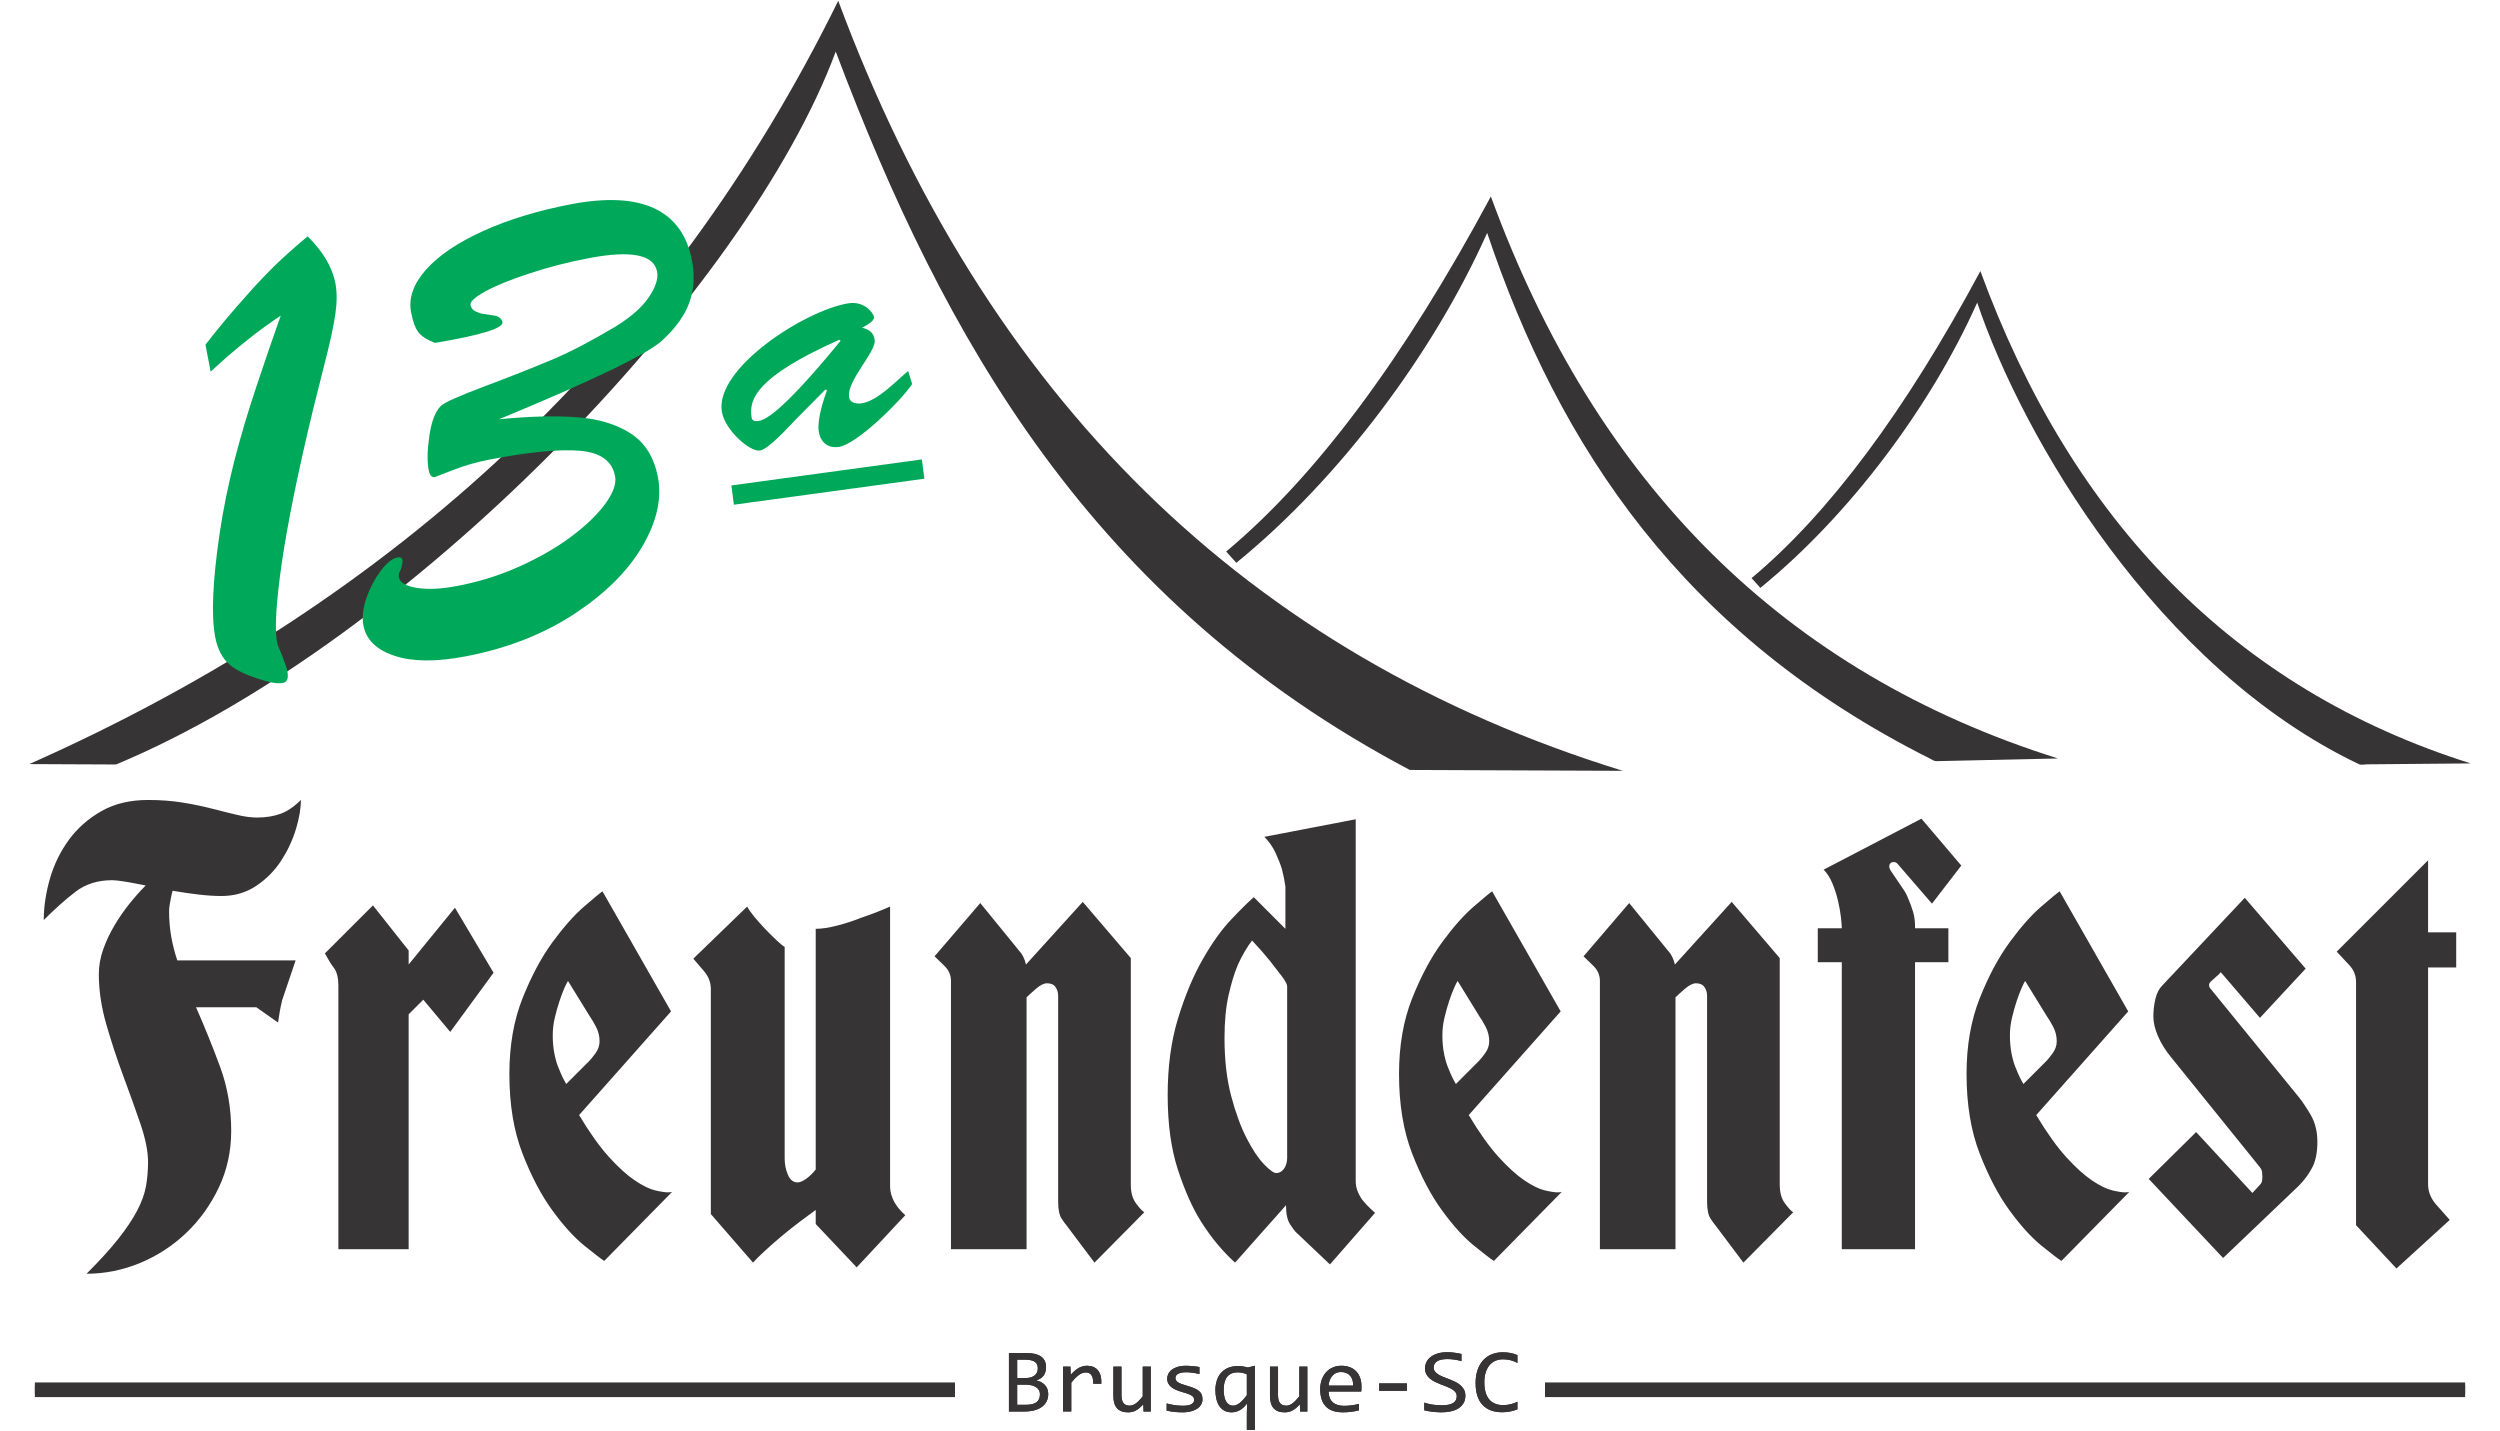
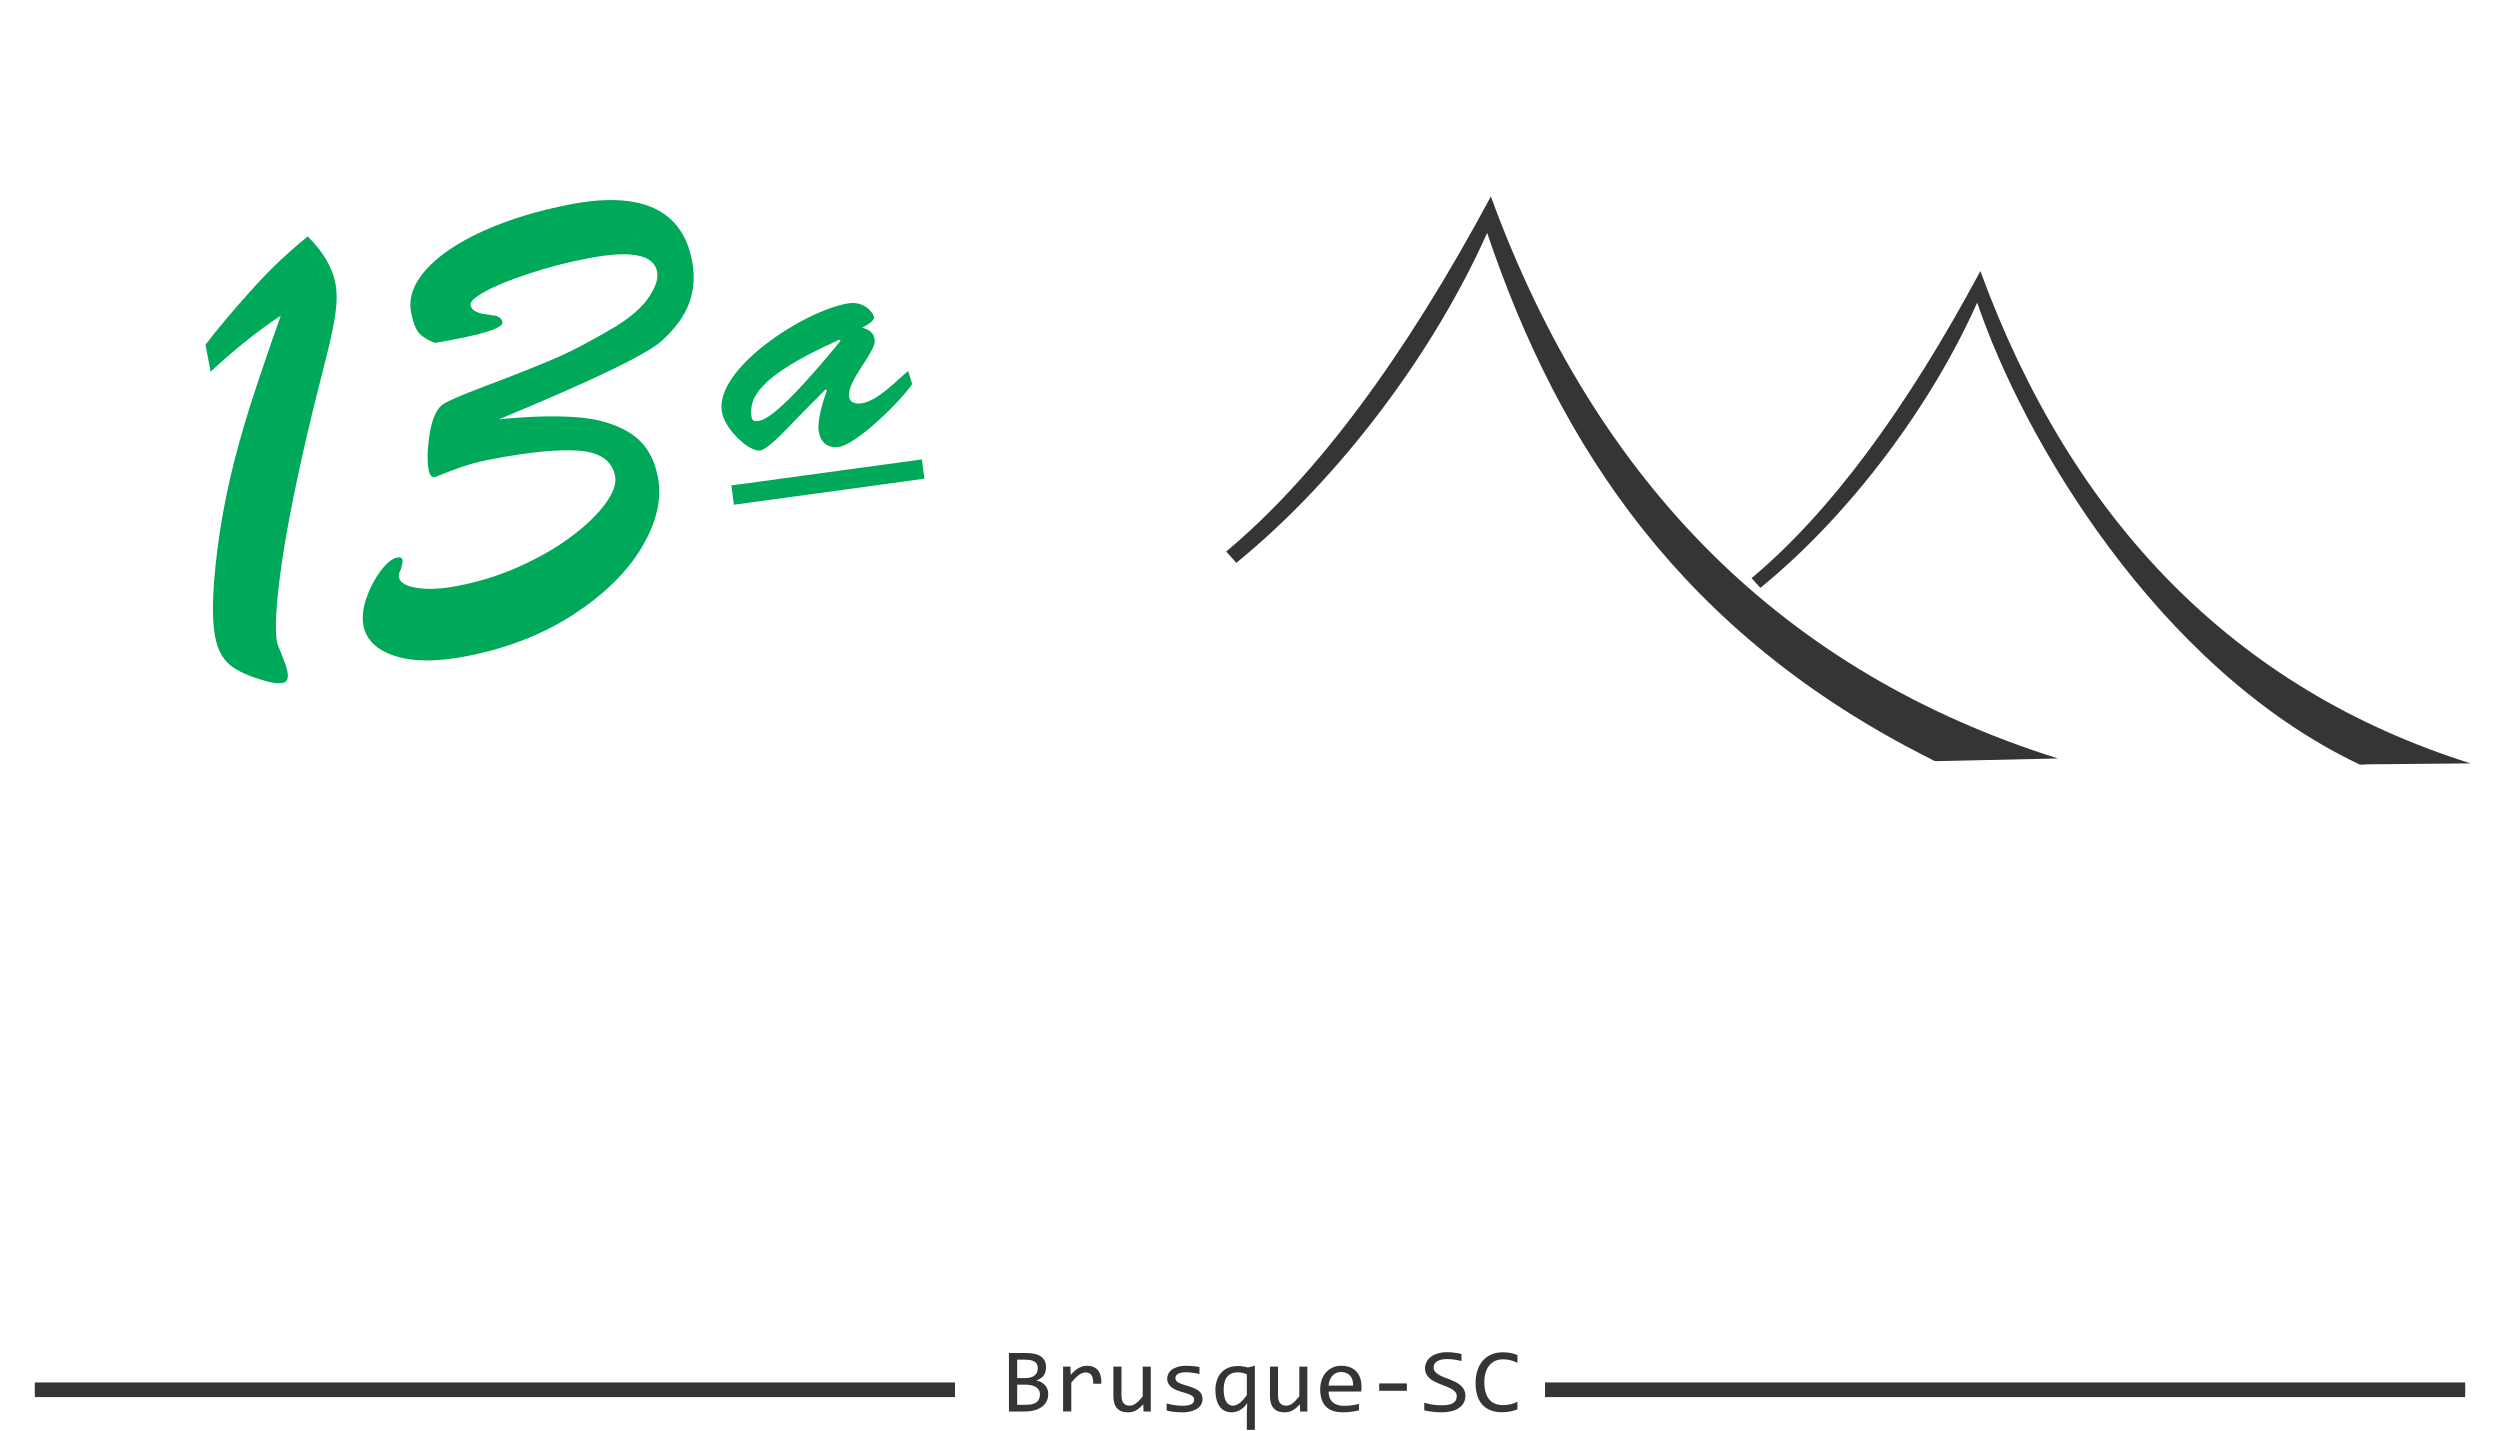
<svg xmlns="http://www.w3.org/2000/svg" xml:space="preserve" width="512px" height="293px" version="1.1" style="shape-rendering:geometricPrecision; text-rendering:geometricPrecision; image-rendering:optimizeQuality; fill-rule:evenodd; clip-rule:evenodd" viewBox="0 0 512 292.67">
  <defs>
    <style type="text/css"> .str0 {stroke:#373435;stroke-width:3;stroke-miterlimit:22.926} .str1 {stroke:#373435;stroke-width:3;stroke-miterlimit:22.926} .fil0 {fill:none} .fil2 {fill:#373435} .fil1 {fill:#373435;fill-rule:nonzero} .fil3 {fill:#00A859;fill-rule:nonzero} </style>
  </defs>
  <g id="Camada_x0020_1">
    <g id="_2037781076128">
      <line class="fil0 str0" x1="7.14" y1="284.46" x2="195.58" y2="284.46" />
      <line class="fil0 str1" x1="504.86" y1="284.46" x2="316.42" y2="284.46" />
-       <path class="fil1" d="M214.68 285.33c0,0.57 -0.12,1.08 -0.35,1.53 -0.23,0.44 -0.55,0.81 -0.97,1.11 -0.43,0.31 -0.93,0.54 -1.53,0.7 -0.6,0.16 -1.26,0.24 -2,0.24l-3.2 0 0 -11.98 3.5 0c2.73,0 4.1,0.97 4.1,2.91 0,0.65 -0.16,1.21 -0.47,1.68 -0.32,0.46 -0.83,0.8 -1.55,1.03 0.34,0.06 0.65,0.16 0.95,0.31 0.29,0.15 0.56,0.34 0.78,0.57 0.23,0.23 0.41,0.51 0.54,0.82 0.13,0.32 0.2,0.68 0.2,1.08zm-2.14 -5.27c0,-0.24 -0.04,-0.47 -0.12,-0.69 -0.07,-0.22 -0.2,-0.4 -0.39,-0.56 -0.19,-0.16 -0.45,-0.28 -0.76,-0.37 -0.32,-0.09 -0.73,-0.14 -1.22,-0.14l-1.73 0 0 3.76 1.67 0c0.39,0 0.74,-0.04 1.04,-0.12 0.31,-0.08 0.58,-0.21 0.8,-0.37 0.23,-0.16 0.4,-0.37 0.52,-0.62 0.13,-0.25 0.19,-0.54 0.19,-0.89zm0.44 5.32c0,-0.3 -0.06,-0.58 -0.2,-0.82 -0.13,-0.25 -0.32,-0.46 -0.58,-0.62 -0.25,-0.17 -0.56,-0.3 -0.92,-0.39 -0.37,-0.09 -0.78,-0.14 -1.23,-0.14l-1.73 0 0 4.13 1.78 0c0.98,0 1.69,-0.17 2.17,-0.52 0.48,-0.35 0.71,-0.9 0.71,-1.64zm4.74 -5.67l1.51 0 0.05 1.7c0.57,-0.66 1.12,-1.13 1.67,-1.43 0.55,-0.29 1.1,-0.44 1.66,-0.44 0.98,0 1.73,0.31 2.24,0.93 0.51,0.62 0.75,1.53 0.71,2.75l-1.67 0c0.02,-0.81 -0.11,-1.4 -0.37,-1.76 -0.26,-0.37 -0.65,-0.55 -1.15,-0.55 -0.22,0 -0.45,0.04 -0.67,0.12 -0.23,0.07 -0.46,0.19 -0.69,0.36 -0.24,0.17 -0.49,0.39 -0.76,0.65 -0.26,0.27 -0.55,0.59 -0.85,0.96l0 5.91 -1.68 0 0 -9.2zm17.96 9.2l-1.48 0 -0.06 -1.48c-0.28,0.31 -0.55,0.58 -0.81,0.79 -0.25,0.21 -0.51,0.38 -0.76,0.51 -0.25,0.13 -0.51,0.22 -0.76,0.27 -0.26,0.06 -0.53,0.08 -0.82,0.08 -0.98,0 -1.72,-0.28 -2.22,-0.84 -0.5,-0.55 -0.75,-1.39 -0.75,-2.52l0 -6.01 1.66 0 0 5.88c0,1.42 0.55,2.12 1.65,2.12 0.2,0 0.4,-0.03 0.59,-0.09 0.19,-0.05 0.39,-0.16 0.61,-0.3 0.21,-0.14 0.44,-0.34 0.68,-0.58 0.24,-0.25 0.52,-0.55 0.82,-0.93l0 -6.1 1.65 0 0 9.2zm10.59 -2.51c0,0.33 -0.05,0.62 -0.17,0.87 -0.11,0.26 -0.27,0.49 -0.46,0.69 -0.2,0.2 -0.43,0.37 -0.69,0.51 -0.26,0.14 -0.54,0.25 -0.83,0.34 -0.29,0.1 -0.6,0.16 -0.91,0.2 -0.31,0.05 -0.61,0.07 -0.91,0.07 -0.65,0 -1.24,-0.03 -1.78,-0.08 -0.54,-0.06 -1.08,-0.15 -1.59,-0.28l0 -1.46c0.55,0.15 1.11,0.27 1.66,0.35 0.55,0.08 1.1,0.12 1.64,0.12 0.8,0 1.38,-0.1 1.76,-0.31 0.38,-0.21 0.57,-0.51 0.57,-0.89 0,-0.17 -0.02,-0.31 -0.09,-0.44 -0.06,-0.14 -0.17,-0.26 -0.32,-0.38 -0.16,-0.12 -0.41,-0.24 -0.74,-0.37 -0.34,-0.13 -0.79,-0.28 -1.37,-0.44 -0.43,-0.13 -0.83,-0.26 -1.19,-0.42 -0.37,-0.16 -0.68,-0.34 -0.95,-0.56 -0.27,-0.21 -0.47,-0.46 -0.63,-0.75 -0.15,-0.28 -0.23,-0.62 -0.23,-1.02 0,-0.25 0.06,-0.53 0.19,-0.84 0.12,-0.3 0.33,-0.59 0.63,-0.85 0.3,-0.27 0.7,-0.48 1.21,-0.66 0.51,-0.17 1.15,-0.26 1.91,-0.26 0.37,0 0.79,0.02 1.24,0.06 0.46,0.04 0.94,0.11 1.43,0.2l0 1.43c-0.52,-0.12 -1.01,-0.21 -1.48,-0.27 -0.47,-0.06 -0.87,-0.09 -1.21,-0.09 -0.42,0 -0.76,0.03 -1.05,0.09 -0.28,0.07 -0.51,0.15 -0.68,0.26 -0.18,0.1 -0.3,0.23 -0.38,0.37 -0.08,0.14 -0.12,0.3 -0.12,0.46 0,0.17 0.04,0.32 0.1,0.45 0.07,0.14 0.19,0.27 0.37,0.39 0.18,0.13 0.44,0.25 0.76,0.38 0.33,0.12 0.75,0.26 1.27,0.41 0.56,0.16 1.04,0.32 1.43,0.5 0.38,0.17 0.7,0.36 0.94,0.58 0.24,0.21 0.41,0.45 0.52,0.72 0.1,0.27 0.15,0.58 0.15,0.92zm2.64 -1.9c0,-0.66 0.1,-1.28 0.28,-1.88 0.18,-0.59 0.45,-1.11 0.83,-1.56 0.38,-0.45 0.86,-0.81 1.45,-1.07 0.59,-0.26 1.29,-0.39 2.11,-0.39 0.32,0 0.64,0.02 0.96,0.07 0.32,0.05 0.65,0.12 1.01,0.23l1.45 -0.36 0 13.13 -1.65 0 0 -3.48 0.08 -1.97c-0.89,1.24 -1.97,1.86 -3.21,1.86 -0.55,0 -1.04,-0.11 -1.45,-0.33 -0.41,-0.22 -0.76,-0.53 -1.03,-0.93 -0.28,-0.41 -0.49,-0.89 -0.62,-1.45 -0.14,-0.57 -0.21,-1.19 -0.21,-1.87zm1.7 -0.1c0,0.51 0.03,0.97 0.12,1.38 0.07,0.41 0.19,0.76 0.36,1.04 0.16,0.29 0.36,0.51 0.6,0.66 0.25,0.15 0.54,0.23 0.86,0.23 0.42,0 0.86,-0.18 1.33,-0.54 0.47,-0.36 0.96,-0.9 1.47,-1.61l0 -4.27c-0.25,-0.12 -0.54,-0.21 -0.86,-0.29 -0.32,-0.07 -0.66,-0.11 -1.02,-0.11 -0.93,0 -1.65,0.3 -2.13,0.89 -0.49,0.6 -0.73,1.47 -0.73,2.62zm17.14 4.51l-1.48 0 -0.06 -1.48c-0.29,0.31 -0.55,0.58 -0.81,0.79 -0.26,0.21 -0.51,0.38 -0.76,0.51 -0.26,0.13 -0.51,0.22 -0.77,0.27 -0.26,0.06 -0.52,0.08 -0.81,0.08 -0.98,0 -1.72,-0.28 -2.22,-0.84 -0.5,-0.55 -0.75,-1.39 -0.75,-2.52l0 -6.01 1.65 0 0 5.88c0,1.42 0.55,2.12 1.65,2.12 0.21,0 0.4,-0.03 0.59,-0.09 0.2,-0.05 0.4,-0.16 0.61,-0.3 0.21,-0.14 0.44,-0.34 0.69,-0.58 0.24,-0.25 0.51,-0.55 0.82,-0.93l0 -6.1 1.65 0 0 9.2zm11.08 -5.09c0,0.22 -0.01,0.42 -0.01,0.57 -0.01,0.15 -0.02,0.29 -0.03,0.43l-6.69 0c0,0.94 0.27,1.67 0.82,2.17 0.54,0.5 1.32,0.76 2.35,0.76 0.28,0 0.56,-0.01 0.84,-0.03 0.28,-0.03 0.55,-0.05 0.81,-0.09 0.25,-0.04 0.5,-0.08 0.74,-0.13 0.24,-0.04 0.46,-0.09 0.66,-0.15l0 1.32c-0.45,0.12 -0.96,0.22 -1.53,0.29 -0.56,0.08 -1.15,0.12 -1.76,0.12 -0.81,0 -1.52,-0.11 -2.1,-0.32 -0.59,-0.21 -1.08,-0.52 -1.45,-0.93 -0.38,-0.41 -0.66,-0.91 -0.84,-1.5 -0.18,-0.59 -0.27,-1.26 -0.27,-2 0,-0.65 0.1,-1.26 0.29,-1.84 0.19,-0.58 0.47,-1.09 0.84,-1.52 0.37,-0.44 0.83,-0.79 1.37,-1.04 0.53,-0.26 1.14,-0.39 1.83,-0.39 0.66,0 1.25,0.1 1.76,0.3 0.52,0.2 0.95,0.49 1.3,0.86 0.35,0.37 0.62,0.82 0.8,1.35 0.18,0.52 0.27,1.11 0.27,1.77zm-1.71 -0.22c0.01,-0.41 -0.03,-0.79 -0.13,-1.13 -0.1,-0.34 -0.26,-0.63 -0.47,-0.87 -0.21,-0.25 -0.47,-0.44 -0.79,-0.58 -0.32,-0.13 -0.68,-0.2 -1.1,-0.2 -0.37,0 -0.69,0.06 -0.99,0.2 -0.3,0.13 -0.56,0.32 -0.77,0.57 -0.22,0.24 -0.39,0.54 -0.52,0.88 -0.14,0.34 -0.22,0.72 -0.25,1.13l5.02 0zm11.01 1.07l-5.67 0 0 -1.51 5.67 0 0 1.51zm11.98 1c0,0.57 -0.12,1.07 -0.36,1.49 -0.25,0.43 -0.58,0.79 -1.01,1.07 -0.43,0.29 -0.95,0.5 -1.56,0.64 -0.6,0.14 -1.27,0.21 -2,0.21 -0.33,0 -0.65,-0.01 -0.98,-0.04 -0.32,-0.02 -0.64,-0.05 -0.94,-0.09 -0.3,-0.04 -0.58,-0.08 -0.85,-0.13 -0.26,-0.05 -0.51,-0.1 -0.72,-0.15l0 -1.58c0.48,0.17 1.01,0.3 1.6,0.4 0.59,0.1 1.26,0.14 2.02,0.14 0.54,0 1.01,-0.04 1.39,-0.12 0.38,-0.08 0.69,-0.2 0.94,-0.36 0.24,-0.17 0.42,-0.36 0.53,-0.6 0.11,-0.23 0.17,-0.49 0.17,-0.79 0,-0.33 -0.1,-0.6 -0.28,-0.83 -0.19,-0.23 -0.44,-0.43 -0.74,-0.62 -0.3,-0.17 -0.65,-0.34 -1.04,-0.49 -0.39,-0.15 -0.78,-0.3 -1.19,-0.46 -0.4,-0.16 -0.8,-0.34 -1.19,-0.52 -0.39,-0.19 -0.74,-0.41 -1.04,-0.66 -0.3,-0.26 -0.55,-0.55 -0.74,-0.9 -0.18,-0.34 -0.28,-0.75 -0.28,-1.22 0,-0.41 0.09,-0.81 0.27,-1.21 0.18,-0.4 0.45,-0.75 0.83,-1.06 0.37,-0.31 0.85,-0.56 1.43,-0.74 0.59,-0.2 1.29,-0.29 2.1,-0.29 0.21,0 0.44,0.01 0.68,0.03 0.24,0.02 0.49,0.04 0.74,0.08 0.25,0.03 0.5,0.07 0.74,0.11 0.25,0.04 0.47,0.09 0.68,0.14l0 1.46c-0.49,-0.13 -0.98,-0.24 -1.46,-0.3 -0.49,-0.08 -0.96,-0.11 -1.42,-0.11 -0.97,0 -1.68,0.16 -2.13,0.47 -0.46,0.31 -0.69,0.73 -0.69,1.26 0,0.32 0.1,0.6 0.28,0.83 0.19,0.23 0.44,0.44 0.74,0.63 0.3,0.18 0.65,0.35 1.04,0.5 0.39,0.15 0.79,0.3 1.19,0.46 0.4,0.16 0.8,0.33 1.19,0.52 0.39,0.19 0.74,0.42 1.04,0.68 0.3,0.25 0.55,0.56 0.74,0.91 0.18,0.35 0.28,0.76 0.28,1.24zm10.66 2.79c-0.99,0.4 -2.03,0.6 -3.12,0.6 -1.75,0 -3.1,-0.51 -4.04,-1.52 -0.94,-1.01 -1.41,-2.51 -1.41,-4.49 0,-0.96 0.13,-1.83 0.39,-2.6 0.26,-0.78 0.63,-1.43 1.11,-1.98 0.48,-0.54 1.07,-0.96 1.75,-1.25 0.68,-0.29 1.45,-0.44 2.3,-0.44 0.57,0 1.11,0.05 1.6,0.14 0.5,0.1 0.97,0.24 1.42,0.44l0 1.6c-0.45,-0.24 -0.91,-0.42 -1.39,-0.55 -0.48,-0.12 -1.01,-0.19 -1.58,-0.19 -0.58,0 -1.11,0.11 -1.58,0.32 -0.47,0.21 -0.87,0.52 -1.2,0.92 -0.33,0.4 -0.59,0.89 -0.76,1.47 -0.18,0.57 -0.27,1.23 -0.27,1.97 0,1.55 0.33,2.72 0.98,3.51 0.65,0.79 1.61,1.19 2.87,1.19 0.53,0 1.04,-0.06 1.53,-0.18 0.49,-0.12 0.95,-0.29 1.4,-0.5l0 1.54z" />
      <polygon class="fil1" points="7.14,283.56 195.58,283.56 195.58,285.36 7.14,285.36 " />
      <polygon class="fil1" points="504.86,285.36 316.42,285.36 316.42,283.56 504.86,283.56 " />
      <path class="fil1" d="M214.68 285.33c0,0.57 -0.12,1.08 -0.35,1.53 -0.23,0.44 -0.55,0.81 -0.97,1.11 -0.43,0.31 -0.93,0.54 -1.53,0.7 -0.6,0.16 -1.26,0.24 -2,0.24l-3.2 0 0 -11.98 3.5 0c2.73,0 4.1,0.97 4.1,2.91 0,0.65 -0.16,1.21 -0.47,1.68 -0.32,0.46 -0.83,0.8 -1.55,1.03 0.34,0.06 0.65,0.16 0.95,0.31 0.29,0.15 0.56,0.34 0.78,0.57 0.23,0.23 0.41,0.51 0.54,0.82 0.13,0.32 0.2,0.68 0.2,1.08zm-2.14 -5.27c0,-0.24 -0.04,-0.47 -0.12,-0.69 -0.07,-0.22 -0.2,-0.4 -0.39,-0.56 -0.19,-0.16 -0.45,-0.28 -0.76,-0.37 -0.32,-0.09 -0.73,-0.14 -1.22,-0.14l-1.73 0 0 3.76 1.67 0c0.39,0 0.74,-0.04 1.04,-0.12 0.31,-0.08 0.58,-0.21 0.8,-0.37 0.23,-0.16 0.4,-0.37 0.52,-0.62 0.13,-0.25 0.19,-0.54 0.19,-0.89zm0.44 5.32c0,-0.3 -0.06,-0.58 -0.2,-0.82 -0.13,-0.25 -0.32,-0.46 -0.58,-0.62 -0.25,-0.17 -0.56,-0.3 -0.92,-0.39 -0.37,-0.09 -0.78,-0.14 -1.23,-0.14l-1.73 0 0 4.13 1.78 0c0.98,0 1.69,-0.17 2.17,-0.52 0.48,-0.35 0.71,-0.9 0.71,-1.64zm4.74 -5.67l1.51 0 0.05 1.7c0.57,-0.66 1.12,-1.13 1.67,-1.43 0.55,-0.29 1.1,-0.44 1.66,-0.44 0.98,0 1.73,0.31 2.24,0.93 0.51,0.62 0.75,1.53 0.71,2.75l-1.67 0c0.02,-0.81 -0.11,-1.4 -0.37,-1.76 -0.26,-0.37 -0.65,-0.55 -1.15,-0.55 -0.22,0 -0.45,0.04 -0.67,0.12 -0.23,0.07 -0.46,0.19 -0.69,0.36 -0.24,0.17 -0.49,0.39 -0.76,0.65 -0.26,0.27 -0.55,0.59 -0.85,0.96l0 5.91 -1.68 0 0 -9.2zm17.96 9.2l-1.48 0 -0.06 -1.48c-0.28,0.31 -0.55,0.58 -0.81,0.79 -0.25,0.21 -0.51,0.38 -0.76,0.51 -0.25,0.13 -0.51,0.22 -0.76,0.27 -0.26,0.06 -0.53,0.08 -0.82,0.08 -0.98,0 -1.72,-0.28 -2.22,-0.84 -0.5,-0.55 -0.75,-1.39 -0.75,-2.52l0 -6.01 1.66 0 0 5.88c0,1.42 0.55,2.12 1.65,2.12 0.2,0 0.4,-0.03 0.59,-0.09 0.19,-0.05 0.39,-0.16 0.61,-0.3 0.21,-0.14 0.44,-0.34 0.68,-0.58 0.24,-0.25 0.52,-0.55 0.82,-0.93l0 -6.1 1.65 0 0 9.2zm10.59 -2.51c0,0.33 -0.05,0.62 -0.17,0.87 -0.11,0.26 -0.27,0.49 -0.46,0.69 -0.2,0.2 -0.43,0.37 -0.69,0.51 -0.26,0.14 -0.54,0.25 -0.83,0.34 -0.29,0.1 -0.6,0.16 -0.91,0.2 -0.31,0.05 -0.61,0.07 -0.91,0.07 -0.65,0 -1.24,-0.03 -1.78,-0.08 -0.54,-0.06 -1.08,-0.15 -1.59,-0.28l0 -1.46c0.55,0.15 1.11,0.27 1.66,0.35 0.55,0.08 1.1,0.12 1.64,0.12 0.8,0 1.38,-0.1 1.76,-0.31 0.38,-0.21 0.57,-0.51 0.57,-0.89 0,-0.17 -0.02,-0.31 -0.09,-0.44 -0.06,-0.14 -0.17,-0.26 -0.32,-0.38 -0.16,-0.12 -0.41,-0.24 -0.74,-0.37 -0.34,-0.13 -0.79,-0.28 -1.37,-0.44 -0.43,-0.13 -0.83,-0.26 -1.19,-0.42 -0.37,-0.16 -0.68,-0.34 -0.95,-0.56 -0.27,-0.21 -0.47,-0.46 -0.63,-0.75 -0.15,-0.28 -0.23,-0.62 -0.23,-1.02 0,-0.25 0.06,-0.53 0.19,-0.84 0.12,-0.3 0.33,-0.59 0.63,-0.85 0.3,-0.27 0.7,-0.48 1.21,-0.66 0.51,-0.17 1.15,-0.26 1.91,-0.26 0.37,0 0.79,0.02 1.24,0.06 0.46,0.04 0.94,0.11 1.43,0.2l0 1.43c-0.52,-0.12 -1.01,-0.21 -1.48,-0.27 -0.47,-0.06 -0.87,-0.09 -1.21,-0.09 -0.42,0 -0.76,0.03 -1.05,0.09 -0.28,0.07 -0.51,0.15 -0.68,0.26 -0.18,0.1 -0.3,0.23 -0.38,0.37 -0.08,0.14 -0.12,0.3 -0.12,0.46 0,0.17 0.04,0.32 0.1,0.45 0.07,0.14 0.19,0.27 0.37,0.39 0.18,0.13 0.44,0.25 0.76,0.38 0.33,0.12 0.75,0.26 1.27,0.41 0.56,0.16 1.04,0.32 1.43,0.5 0.38,0.17 0.7,0.36 0.94,0.58 0.24,0.21 0.41,0.45 0.52,0.72 0.1,0.27 0.15,0.58 0.15,0.92zm2.64 -1.9c0,-0.66 0.1,-1.28 0.28,-1.88 0.18,-0.59 0.45,-1.11 0.83,-1.56 0.38,-0.45 0.86,-0.81 1.45,-1.07 0.59,-0.26 1.29,-0.39 2.11,-0.39 0.32,0 0.64,0.02 0.96,0.07 0.32,0.05 0.65,0.12 1.01,0.23l1.45 -0.36 0 13.13 -1.65 0 0 -3.48 0.08 -1.97c-0.89,1.24 -1.97,1.86 -3.21,1.86 -0.55,0 -1.04,-0.11 -1.45,-0.33 -0.41,-0.22 -0.76,-0.53 -1.03,-0.93 -0.28,-0.41 -0.49,-0.89 -0.62,-1.45 -0.14,-0.57 -0.21,-1.19 -0.21,-1.87zm1.7 -0.1c0,0.51 0.03,0.97 0.12,1.38 0.07,0.41 0.19,0.76 0.36,1.04 0.16,0.29 0.36,0.51 0.6,0.66 0.25,0.15 0.54,0.23 0.86,0.23 0.42,0 0.86,-0.18 1.33,-0.54 0.47,-0.36 0.96,-0.9 1.47,-1.61l0 -4.27c-0.25,-0.12 -0.54,-0.21 -0.86,-0.29 -0.32,-0.07 -0.66,-0.11 -1.02,-0.11 -0.93,0 -1.65,0.3 -2.13,0.89 -0.49,0.6 -0.73,1.47 -0.73,2.62zm17.14 4.51l-1.48 0 -0.06 -1.48c-0.29,0.31 -0.55,0.58 -0.81,0.79 -0.26,0.21 -0.51,0.38 -0.76,0.51 -0.26,0.13 -0.51,0.22 -0.77,0.27 -0.26,0.06 -0.52,0.08 -0.81,0.08 -0.98,0 -1.72,-0.28 -2.22,-0.84 -0.5,-0.55 -0.75,-1.39 -0.75,-2.52l0 -6.01 1.65 0 0 5.88c0,1.42 0.55,2.12 1.65,2.12 0.21,0 0.4,-0.03 0.59,-0.09 0.2,-0.05 0.4,-0.16 0.61,-0.3 0.21,-0.14 0.44,-0.34 0.69,-0.58 0.24,-0.25 0.51,-0.55 0.82,-0.93l0 -6.1 1.65 0 0 9.2zm11.08 -5.09c0,0.22 -0.01,0.42 -0.01,0.57 -0.01,0.15 -0.02,0.29 -0.03,0.43l-6.69 0c0,0.94 0.27,1.67 0.82,2.17 0.54,0.5 1.32,0.76 2.35,0.76 0.28,0 0.56,-0.01 0.84,-0.03 0.28,-0.03 0.55,-0.05 0.81,-0.09 0.25,-0.04 0.5,-0.08 0.74,-0.13 0.24,-0.04 0.46,-0.09 0.66,-0.15l0 1.32c-0.45,0.12 -0.96,0.22 -1.53,0.29 -0.56,0.08 -1.15,0.12 -1.76,0.12 -0.81,0 -1.52,-0.11 -2.1,-0.32 -0.59,-0.21 -1.08,-0.52 -1.45,-0.93 -0.38,-0.41 -0.66,-0.91 -0.84,-1.5 -0.18,-0.59 -0.27,-1.26 -0.27,-2 0,-0.65 0.1,-1.26 0.29,-1.84 0.19,-0.58 0.47,-1.09 0.84,-1.52 0.37,-0.44 0.83,-0.79 1.37,-1.04 0.53,-0.26 1.14,-0.39 1.83,-0.39 0.66,0 1.25,0.1 1.76,0.3 0.52,0.2 0.95,0.49 1.3,0.86 0.35,0.37 0.62,0.82 0.8,1.35 0.18,0.52 0.27,1.11 0.27,1.77zm-1.71 -0.22c0.01,-0.41 -0.03,-0.79 -0.13,-1.13 -0.1,-0.34 -0.26,-0.63 -0.47,-0.87 -0.21,-0.25 -0.47,-0.44 -0.79,-0.58 -0.32,-0.13 -0.68,-0.2 -1.1,-0.2 -0.37,0 -0.69,0.06 -0.99,0.2 -0.3,0.13 -0.56,0.32 -0.77,0.57 -0.22,0.24 -0.39,0.54 -0.52,0.88 -0.14,0.34 -0.22,0.72 -0.25,1.13l5.02 0zm11.01 1.07l-5.67 0 0 -1.51 5.67 0 0 1.51zm11.98 1c0,0.57 -0.12,1.07 -0.36,1.49 -0.25,0.43 -0.58,0.79 -1.01,1.07 -0.43,0.29 -0.95,0.5 -1.56,0.64 -0.6,0.14 -1.27,0.21 -2,0.21 -0.33,0 -0.65,-0.01 -0.98,-0.04 -0.32,-0.02 -0.64,-0.05 -0.94,-0.09 -0.3,-0.04 -0.58,-0.08 -0.85,-0.13 -0.26,-0.05 -0.51,-0.1 -0.72,-0.15l0 -1.58c0.48,0.17 1.01,0.3 1.6,0.4 0.59,0.1 1.26,0.14 2.02,0.14 0.54,0 1.01,-0.04 1.39,-0.12 0.38,-0.08 0.69,-0.2 0.94,-0.36 0.24,-0.17 0.42,-0.36 0.53,-0.6 0.11,-0.23 0.17,-0.49 0.17,-0.79 0,-0.33 -0.1,-0.6 -0.28,-0.83 -0.19,-0.23 -0.44,-0.43 -0.74,-0.62 -0.3,-0.17 -0.65,-0.34 -1.04,-0.49 -0.39,-0.15 -0.78,-0.3 -1.19,-0.46 -0.4,-0.16 -0.8,-0.34 -1.19,-0.52 -0.39,-0.19 -0.74,-0.41 -1.04,-0.66 -0.3,-0.26 -0.55,-0.55 -0.74,-0.9 -0.18,-0.34 -0.28,-0.75 -0.28,-1.22 0,-0.41 0.09,-0.81 0.27,-1.21 0.18,-0.4 0.45,-0.75 0.83,-1.06 0.37,-0.31 0.85,-0.56 1.43,-0.74 0.59,-0.2 1.29,-0.29 2.1,-0.29 0.21,0 0.44,0.01 0.68,0.03 0.24,0.02 0.49,0.04 0.74,0.08 0.25,0.03 0.5,0.07 0.74,0.11 0.25,0.04 0.47,0.09 0.68,0.14l0 1.46c-0.49,-0.13 -0.98,-0.24 -1.46,-0.3 -0.49,-0.08 -0.96,-0.11 -1.42,-0.11 -0.97,0 -1.68,0.16 -2.13,0.47 -0.46,0.31 -0.69,0.73 -0.69,1.26 0,0.32 0.1,0.6 0.28,0.83 0.19,0.23 0.44,0.44 0.74,0.63 0.3,0.18 0.65,0.35 1.04,0.5 0.39,0.15 0.79,0.3 1.19,0.46 0.4,0.16 0.8,0.33 1.19,0.52 0.39,0.19 0.74,0.42 1.04,0.68 0.3,0.25 0.55,0.56 0.74,0.91 0.18,0.35 0.28,0.76 0.28,1.24zm10.66 2.79c-0.99,0.4 -2.03,0.6 -3.12,0.6 -1.75,0 -3.1,-0.51 -4.04,-1.52 -0.94,-1.01 -1.41,-2.51 -1.41,-4.49 0,-0.96 0.13,-1.83 0.39,-2.6 0.26,-0.78 0.63,-1.43 1.11,-1.98 0.48,-0.54 1.07,-0.96 1.75,-1.25 0.68,-0.29 1.45,-0.44 2.3,-0.44 0.57,0 1.11,0.05 1.6,0.14 0.5,0.1 0.97,0.24 1.42,0.44l0 1.6c-0.45,-0.24 -0.91,-0.42 -1.39,-0.55 -0.48,-0.12 -1.01,-0.19 -1.58,-0.19 -0.58,0 -1.11,0.11 -1.58,0.32 -0.47,0.21 -0.87,0.52 -1.2,0.92 -0.33,0.4 -0.59,0.89 -0.76,1.47 -0.18,0.57 -0.27,1.23 -0.27,1.97 0,1.55 0.33,2.72 0.98,3.51 0.65,0.79 1.61,1.19 2.87,1.19 0.53,0 1.04,-0.06 1.53,-0.18 0.49,-0.12 0.95,-0.29 1.4,-0.5l0 1.54z" />
-       <path class="fil2" d="M23.76 156.4l-17.76 -0.08c75.75,-33.66 130.98,-85.77 165.67,-156.32 30.25,81.4 83.81,133.97 160.69,157.7 -29.09,-0.12 -43.63,-0.18 -43.63,-0.18 -65.08,-34.37 -95.34,-88.18 -117.57,-147.12 -18.27,49.28 -87.68,121.11 -147.4,146z" />
      <path class="fil2" d="M253.2 115.1c-1.38,-1.54 -2.08,-2.31 -2.08,-2.31 18.34,-15.31 36.41,-39.55 54.21,-72.72 21.64,59.19 60.35,97.56 116.14,115.1l-24.91 0.55c-0.48,0.01 -0.9,-0.33 -1.31,-0.53 -50.49,-25.36 -75.9,-63.75 -90.68,-107.66 -10.87,24.39 -30.13,50.3 -51.37,67.57z" />
      <path class="fil2" d="M360.52 120.23c-1.2,-1.34 -1.8,-2 -1.8,-2 15.86,-13.24 31.48,-34.2 46.86,-62.88 18.72,51.18 52.19,85.67 100.42,100.83l-21.29 0.19c-0.54,0.01 -1.13,0.2 -1.62,-0.04 -41.35,-19.73 -68.88,-66.97 -78.16,-94.53 -9.39,21.09 -26.05,43.49 -44.41,58.43z" />
      <g>
        <path class="fil3" d="M43.14 75.95l-1.06 -5.52c1.34,-1.76 2.73,-3.46 4.13,-5.13 1.39,-1.68 2.98,-3.49 4.73,-5.44 1.75,-1.98 3.56,-3.88 5.46,-5.75 1.92,-1.84 4.12,-3.81 6.61,-5.87 3.15,3.12 5.06,6.34 5.68,9.61 0.34,1.79 0.34,3.87 0,6.23 -0.34,2.35 -0.92,5.06 -1.69,8.15 -0.79,3.08 -1.77,6.97 -2.91,11.6 -3.08,12.76 -5.19,23.18 -6.38,31.31 -1.17,8.12 -1.49,13.55 -0.96,16.31 0.04,0.21 0.37,1.08 0.98,2.53 0.59,1.47 0.98,2.59 1.12,3.34 0.25,1.32 0.01,2.08 -0.7,2.31 -0.75,0.24 -1.84,0.16 -3.31,-0.2 -3.78,-1.04 -6.41,-2.21 -7.88,-3.53 -1.47,-1.3 -2.42,-3.16 -2.89,-5.61 -0.83,-4.35 -0.53,-11.42 0.91,-21.21 0.73,-4.94 1.76,-9.91 3.02,-14.9 1.29,-4.99 2.8,-10.1 4.55,-15.3 1.72,-5.2 3.38,-10 4.95,-14.41 -4.66,3.09 -9.46,6.92 -14.36,11.48zm45.95 -5.89c-1.44,-0.54 -2.52,-1.19 -3.24,-1.98 -0.71,-0.8 -1.26,-2.22 -1.66,-4.29 -0.55,-2.88 0.45,-5.77 3.02,-8.69 2.57,-2.9 6.47,-5.56 11.7,-7.94 5.23,-2.36 11.24,-4.2 18.04,-5.5 7.22,-1.38 12.94,-1.09 17.08,0.86 4.14,1.95 6.71,5.52 7.69,10.68 0.59,3.06 0.42,5.91 -0.52,8.52 -0.9,2.63 -2.77,5.23 -5.54,7.81 -3.09,2.84 -14.25,8.21 -33.49,16.18 6.16,-0.62 11.48,-0.76 15.91,-0.43 4.42,0.3 8.12,1.43 11.08,3.32 2.95,1.92 4.8,4.9 5.58,8.95 0.84,4.4 -0.23,9.16 -3.24,14.27 -3.01,5.09 -7.69,9.7 -14.03,13.85 -6.35,4.12 -13.72,6.99 -22.13,8.59 -6,1.15 -10.88,1.11 -14.55,-0.12 -3.7,-1.23 -5.81,-3.31 -6.36,-6.19 -0.32,-1.65 -0.1,-3.53 0.6,-5.62 0.72,-2.07 1.7,-3.93 2.91,-5.57 1.25,-1.62 2.38,-2.56 3.39,-2.75 0.65,-0.12 1.01,0.05 1.1,0.51 0.06,0.3 -0.05,0.96 -0.34,1.95 -0.35,0.54 -0.49,1.07 -0.39,1.6 0.21,1.08 1.42,1.8 3.66,2.16 2.24,0.36 5.01,0.24 8.28,-0.39 4.49,-0.85 8.77,-2.2 12.78,-4.01 4.05,-1.83 7.59,-3.86 10.62,-6.14 3.03,-2.27 5.36,-4.53 6.97,-6.74 1.6,-2.22 2.25,-4.09 1.96,-5.6 -0.6,-3.11 -2.98,-4.83 -7.18,-5.2 -4.19,-0.36 -10.31,0.23 -18.37,1.77 -2.74,0.53 -5.34,1.26 -7.78,2.23 -2.44,0.94 -3.62,1.41 -3.53,1.39 -0.69,0.13 -1.11,-0.36 -1.33,-1.49 -0.33,-1.75 -0.28,-4.09 0.16,-7.02 0.44,-2.95 1.22,-4.96 2.35,-6.06 0.72,-0.71 3.71,-2.04 8.99,-4.03 5.28,-1.98 9.8,-3.78 13.58,-5.36 3.78,-1.58 8.2,-3.88 13.26,-6.9 3.15,-1.96 5.42,-3.97 6.79,-6.02 1.38,-2.06 1.93,-3.78 1.66,-5.19 -0.67,-3.5 -5.33,-4.42 -14.01,-2.76 -4.21,0.8 -8.28,1.84 -12.17,3.14 -3.9,1.27 -6.91,2.51 -9.03,3.68 -2.13,1.17 -3.13,2.1 -3,2.77 0.11,0.57 0.43,1.01 0.99,1.29 0.52,0.25 1.06,0.44 1.55,0.53 0.52,0.07 1.36,0.2 2.48,0.37 0.3,0.04 0.61,0.17 0.94,0.41 0.31,0.23 0.51,0.55 0.58,0.89 0.24,1.27 -4.36,2.68 -13.81,4.27z" />
        <path class="fil3" d="M169.06 79.59l0.26 0.21 0.1 -0.14c-0.8,2.04 -2.05,6.09 -1.76,8.37 0.28,2.16 1.66,3.67 4.1,3.34 3.73,-0.51 12.87,-9.56 15.05,-12.88l-0.82 -2.68c-2.46,2.05 -6.31,6.19 -9.57,6.63 -1.16,0.16 -2.39,-0.14 -2.54,-1.33 -0.43,-3.34 5.56,-9.24 5.26,-11.61 -0.2,-1.56 -1.11,-2.17 -2.59,-2.56 0.67,-0.33 2.56,-1.32 2.45,-2.16 -0.11,-0.84 -1.98,-3.39 -5.34,-2.81 -8.82,1.45 -27.32,13.32 -25.82,22.2 0.6,3.68 5.69,8.23 7.78,7.94 1.75,-0.24 6,-4.96 7.36,-6.37l6.08 -6.15zm3.1 -9.97c-12.8,15.64 -15.79,16.29 -16.96,16.45 -1.16,0.16 -1.25,-0.54 -1.3,-0.9 -0.46,-3.57 0.85,-8.1 17.99,-15.76l0.27 0.21zm-22.37 29.63l0.51 3.95 39.01 -5.33 -0.51 -3.95 -39.01 5.33z" />
      </g>
-       <path class="fil1" d="M17.72 260.7c2.72,-2.71 4.9,-5.11 6.54,-7.19 1.64,-2.08 2.92,-4 3.84,-5.76 0.92,-1.76 1.52,-3.42 1.8,-4.98 0.27,-1.56 0.42,-3.22 0.42,-4.98 0,-2.15 -0.53,-4.75 -1.56,-7.79 -1.04,-3.04 -2.2,-6.28 -3.48,-9.72 -1.28,-3.44 -2.44,-6.95 -3.48,-10.55 -1.04,-3.6 -1.56,-7.04 -1.56,-10.32 0,-1.76 0.3,-3.48 0.9,-5.16 0.6,-1.68 1.36,-3.29 2.28,-4.85 0.92,-1.56 1.94,-3.04 3.06,-4.44 1.12,-1.4 2.24,-2.66 3.36,-3.78 -1.6,-0.32 -3,-0.58 -4.2,-0.78 -1.2,-0.2 -2.08,-0.3 -2.64,-0.3 -2.96,0 -5.46,0.78 -7.5,2.34 -2.04,1.56 -4.22,3.5 -6.54,5.82 0,-2.72 0.43,-5.54 1.26,-8.46 0.84,-2.92 2.14,-5.58 3.9,-7.98 1.76,-2.4 3.98,-4.35 6.66,-5.87 2.68,-1.52 5.86,-2.28 9.54,-2.28 2.55,0 4.93,0.18 7.13,0.54 2.2,0.36 4.22,0.78 6.06,1.26 1.84,0.48 3.52,0.89 5.04,1.25 1.52,0.37 2.88,0.55 4.08,0.55 1.83,0 3.45,-0.27 4.85,-0.78 1.4,-0.52 2.78,-1.46 4.14,-2.82 0,1.76 -0.34,3.76 -1.02,5.99 -0.68,2.24 -1.68,4.38 -3,6.42 -1.32,2.04 -3.02,3.76 -5.09,5.16 -2.08,1.4 -4.48,2.1 -7.2,2.1 -1.36,0 -2.9,-0.1 -4.62,-0.3 -1.72,-0.2 -3.5,-0.46 -5.34,-0.78 -0.16,0.56 -0.28,1.08 -0.36,1.56 -0.08,0.48 -0.16,0.92 -0.24,1.32 -0.08,0.48 -0.12,0.92 -0.12,1.32 0,1.76 0.14,3.45 0.42,5.09 0.28,1.64 0.7,3.3 1.26,4.98l24.23 0 -2.76 8.16c-0.24,1.04 -0.4,1.8 -0.48,2.28 -0.08,0.48 -0.2,1.24 -0.36,2.28l-4.43 -3.12 -12.36 0c1.76,4 3.4,8.06 4.92,12.17 1.52,4.12 2.28,8.5 2.28,13.14 0,4.16 -0.84,8.01 -2.52,11.57 -1.68,3.56 -3.9,6.66 -6.66,9.3 -2.76,2.64 -5.92,4.7 -9.47,6.18 -3.56,1.47 -7.22,2.21 -10.98,2.21zm83.36 -61.65l-8.87 12.12 -5.52 -6.6 -3 3 0 48.1 -14.39 0 0 -53.98c0,-1.6 -0.3,-2.8 -0.9,-3.6 -0.6,-0.8 -1.22,-1.8 -1.86,-3l9.84 -9.83 7.31 9.23 0 2.88 9.48 -11.63 7.91 13.31zm19.68 17.99c0.23,-0.24 0.64,-0.74 1.2,-1.5 0.55,-0.76 0.83,-1.58 0.83,-2.46 0,-1.03 -0.24,-2.01 -0.72,-2.93 -0.48,-0.92 -0.91,-1.66 -1.31,-2.22l-4.44 -7.2c-0.16,0.24 -0.4,0.72 -0.72,1.44 -0.32,0.72 -0.66,1.62 -1.02,2.7 -0.36,1.08 -0.68,2.22 -0.96,3.42 -0.28,1.2 -0.42,2.4 -0.42,3.6 0,1.36 0.12,2.63 0.36,3.83 0.24,1.2 0.56,2.24 0.96,3.12 0.4,1.04 0.88,2.04 1.44,3l4.8 -4.8zm-16.44 2.76c0,-5.84 0.9,-11.01 2.7,-15.53 1.8,-4.52 3.84,-8.34 6.12,-11.46 2.28,-3.11 4.44,-5.55 6.48,-7.31 2.04,-1.76 3.29,-2.8 3.77,-3.12l14.04 24.59 -18.83 21.23c2.16,3.6 4.19,6.46 6.11,8.58 1.92,2.11 3.68,3.71 5.28,4.79 1.6,1.08 2.98,1.76 4.14,2.04 1.16,0.28 2.06,0.42 2.7,0.42 0.4,0 0.68,-0.04 0.84,-0.12l-13.92 14.16c-0.64,-0.4 -1.99,-1.44 -4.07,-3.12 -2.08,-1.68 -4.26,-4.08 -6.54,-7.2 -2.28,-3.12 -4.32,-7 -6.12,-11.64 -1.8,-4.63 -2.7,-10.07 -2.7,-16.31zm77.97 23.15c0.08,2.08 1.12,4 3.12,5.76l-9.96 10.68 -8.39 -8.88 0 -2.88c-0.88,0.64 -1.96,1.44 -3.24,2.4 -1.28,0.96 -2.54,1.96 -3.78,3 -1.24,1.04 -2.4,2.06 -3.48,3.06 -1.08,1 -1.86,1.77 -2.34,2.33l-8.64 -9.95 0 -46.06c0,-1.36 -0.46,-2.58 -1.38,-3.66 -0.91,-1.08 -1.65,-1.94 -2.21,-2.58l11.03 -10.67c0.24,0.48 0.7,1.14 1.38,1.98 0.68,0.84 1.42,1.68 2.22,2.52 0.8,0.83 1.58,1.61 2.34,2.33 0.76,0.72 1.34,1.2 1.74,1.44l0 43.31c0,1.19 0.22,2.31 0.66,3.35 0.44,1.04 1.1,1.56 1.98,1.56 0.48,0 1.06,-0.24 1.74,-0.72 0.68,-0.48 1.34,-1.12 1.98,-1.92l0 -49.29c1.19,0 2.65,-0.22 4.37,-0.66 1.72,-0.44 3.38,-0.98 4.98,-1.62 1.92,-0.64 3.88,-1.4 5.88,-2.28l0 57.45zm12.47 12.72l0 -54.94c0,-1.2 -0.46,-2.24 -1.38,-3.12 -0.92,-0.88 -1.58,-1.52 -1.98,-1.92l9.36 -10.91 8.4 10.31c0.32,0.48 0.56,0.96 0.72,1.44 0.08,0.32 0.16,0.6 0.24,0.84l11.63 -12.83 9.84 11.51 0 46.42c0,1.6 0.36,2.88 1.08,3.84 0.72,0.96 1.28,1.56 1.68,1.8l-10.2 10.31 -5.76 -7.67c-0.16,-0.16 -0.48,-0.6 -0.96,-1.32 -0.48,-0.72 -0.72,-1.88 -0.72,-3.48l0 -42.22c0,-0.64 -0.18,-1.22 -0.54,-1.74 -0.36,-0.52 -0.94,-0.78 -1.74,-0.78 -0.64,0 -1.4,0.38 -2.28,1.14 -0.87,0.76 -1.51,1.34 -1.91,1.74l0 51.58 -15.48 0zm61.66 -63.22c-1.04,1.36 -2,3 -2.88,4.92 -0.72,1.68 -1.36,3.76 -1.92,6.24 -0.56,2.48 -0.84,5.4 -0.84,8.76 0,4.55 0.46,8.55 1.38,11.99 0.92,3.44 1.98,6.32 3.18,8.64 1.2,2.32 2.37,4.08 3.53,5.27 1.16,1.2 1.98,1.8 2.46,1.8 0.48,0 0.88,-0.14 1.2,-0.42 0.32,-0.28 0.56,-0.6 0.72,-0.96 0.16,-0.36 0.26,-0.7 0.3,-1.02 0.04,-0.31 0.06,-0.51 0.06,-0.59l0 -35.27c0,-0.4 -0.38,-1.1 -1.14,-2.1 -0.76,-1 -1.58,-2.06 -2.46,-3.18 -1.04,-1.28 -2.23,-2.64 -3.59,-4.08zm21.23 -24.83l0 74.13c0,0.8 0.16,1.56 0.48,2.28 0.32,0.72 0.69,1.34 1.14,1.86 0.43,0.52 0.88,0.98 1.31,1.38 0.45,0.4 0.78,0.72 1.03,0.96l-9.24 10.56 -7.08 -6.72c-0.16,-0.16 -0.52,-0.66 -1.08,-1.5 -0.56,-0.84 -0.84,-2.14 -0.84,-3.9l-10.43 11.75c-2.56,-2.31 -4.88,-5.11 -6.96,-8.39 -1.76,-2.8 -3.34,-6.34 -4.74,-10.62 -1.4,-4.27 -2.1,-9.37 -2.1,-15.29 0,-5.84 0.7,-11.06 2.1,-15.65 1.4,-4.6 3.06,-8.6 4.98,-12 1.92,-3.4 3.88,-6.15 5.88,-8.27 2,-2.12 3.56,-3.66 4.68,-4.62l6.47 6.48 0 -8.64c-0.16,-1.2 -0.4,-2.4 -0.72,-3.6 -0.32,-1.04 -0.76,-2.16 -1.32,-3.36 -0.56,-1.2 -1.32,-2.28 -2.27,-3.24l18.71 -3.6zm25.3 49.42c0.24,-0.24 0.65,-0.74 1.2,-1.5 0.56,-0.76 0.84,-1.58 0.84,-2.46 0,-1.03 -0.24,-2.01 -0.72,-2.93 -0.48,-0.92 -0.91,-1.66 -1.32,-2.22l-4.43 -7.2c-0.16,0.24 -0.4,0.72 -0.72,1.44 -0.32,0.72 -0.66,1.62 -1.02,2.7 -0.36,1.08 -0.68,2.22 -0.96,3.42 -0.28,1.2 -0.42,2.4 -0.42,3.6 0,1.36 0.12,2.63 0.36,3.83 0.24,1.2 0.56,2.24 0.96,3.12 0.4,1.04 0.88,2.04 1.44,3l4.79 -4.8zm-16.43 2.76c0,-5.84 0.9,-11.01 2.7,-15.53 1.8,-4.52 3.84,-8.34 6.12,-11.46 2.28,-3.11 4.44,-5.55 6.48,-7.31 2.03,-1.76 3.29,-2.8 3.77,-3.12l14.04 24.59 -18.83 21.23c2.15,3.6 4.19,6.46 6.11,8.58 1.92,2.11 3.68,3.71 5.28,4.79 1.6,1.08 2.98,1.76 4.14,2.04 1.16,0.28 2.06,0.42 2.7,0.42 0.4,0 0.68,-0.04 0.84,-0.12l-13.92 14.16c-0.64,-0.4 -2,-1.44 -4.07,-3.12 -2.08,-1.68 -4.26,-4.08 -6.54,-7.2 -2.28,-3.12 -4.32,-7 -6.12,-11.64 -1.8,-4.63 -2.7,-10.07 -2.7,-16.31zm41.14 35.87l0 -54.94c0,-1.2 -0.46,-2.24 -1.37,-3.12 -0.92,-0.88 -1.58,-1.52 -1.98,-1.92l9.35 -10.91 8.4 10.31c0.32,0.48 0.56,0.96 0.72,1.44 0.08,0.32 0.16,0.6 0.24,0.84l11.63 -12.83 9.84 11.51 0 46.42c0,1.6 0.36,2.88 1.08,3.84 0.72,0.96 1.28,1.56 1.68,1.8l-10.2 10.31 -5.76 -7.67c-0.16,-0.16 -0.48,-0.6 -0.96,-1.32 -0.48,-0.72 -0.72,-1.88 -0.72,-3.48l0 -42.22c0,-0.64 -0.18,-1.22 -0.54,-1.74 -0.36,-0.52 -0.94,-0.78 -1.73,-0.78 -0.64,0 -1.4,0.38 -2.28,1.14 -0.88,0.76 -1.52,1.34 -1.92,1.74l0 51.58 -15.48 0zm64.54 -65.73l6.83 0 0 6.95 -6.83 0 0 58.78 -15 0 0 -58.78 -4.92 0 0 -6.95 4.92 0c0,-0.48 -0.06,-1.24 -0.18,-2.28 -0.12,-1.04 -0.32,-2.16 -0.6,-3.36 -0.28,-1.2 -0.66,-2.38 -1.14,-3.54 -0.48,-1.16 -1.08,-2.1 -1.8,-2.82l20.03 -10.44 8.16 9.6 -6 7.8 -6.95 -8.04c-0.24,-0.32 -0.52,-0.48 -0.84,-0.48 -0.64,0 -0.96,0.32 -0.96,0.96 0,0.16 0.08,0.4 0.24,0.72l2.52 3.72c0.48,0.64 0.88,1.4 1.2,2.28 0.32,0.72 0.62,1.54 0.9,2.46 0.28,0.92 0.42,1.9 0.42,2.94l0 0.48zm26.98 27.1c0.24,-0.24 0.64,-0.74 1.2,-1.5 0.56,-0.76 0.84,-1.58 0.84,-2.46 0,-1.03 -0.24,-2.01 -0.72,-2.93 -0.48,-0.92 -0.92,-1.66 -1.32,-2.22l-4.43 -7.2c-0.16,0.24 -0.4,0.72 -0.72,1.44 -0.32,0.72 -0.66,1.62 -1.02,2.7 -0.36,1.08 -0.68,2.22 -0.96,3.42 -0.28,1.2 -0.42,2.4 -0.42,3.6 0,1.36 0.12,2.63 0.36,3.83 0.24,1.2 0.56,2.24 0.96,3.12 0.4,1.04 0.88,2.04 1.44,3l4.79 -4.8zm-16.43 2.76c0,-5.84 0.9,-11.01 2.7,-15.53 1.8,-4.52 3.84,-8.34 6.12,-11.46 2.28,-3.11 4.44,-5.55 6.47,-7.31 2.04,-1.76 3.3,-2.8 3.78,-3.12l14.04 24.59 -18.84 21.23c2.16,3.6 4.2,6.46 6.12,8.58 1.92,2.11 3.68,3.71 5.28,4.79 1.6,1.08 2.98,1.76 4.14,2.04 1.16,0.28 2.06,0.42 2.7,0.42 0.4,0 0.68,-0.04 0.84,-0.12l-13.92 14.16c-0.64,-0.4 -2,-1.44 -4.08,-3.12 -2.07,-1.68 -4.25,-4.08 -6.53,-7.2 -2.28,-3.12 -4.32,-7 -6.12,-11.64 -1.8,-4.63 -2.7,-10.07 -2.7,-16.31zm37.31 21.47l9.71 -9.59 11.52 12.47 1.55 -1.68c0.16,-0.16 0.28,-0.34 0.36,-0.54 0.08,-0.2 0.13,-0.58 0.13,-1.14 0,-0.32 -0.03,-0.64 -0.06,-0.96 -0.04,-0.32 -0.22,-0.68 -0.55,-1.08l-18.11 -22.43c-1.12,-1.36 -2,-2.77 -2.64,-4.25 -0.64,-1.48 -0.96,-2.82 -0.96,-4.02 0,-1.28 0.14,-2.5 0.42,-3.66 0.28,-1.16 0.74,-2.06 1.38,-2.7l16.92 -17.99 12.47 14.51 -9.36 10.08 -8.03 -9.36c-0.24,0.32 -0.52,0.6 -0.84,0.84 -0.24,0.24 -0.46,0.44 -0.66,0.6 -0.2,0.16 -0.38,0.32 -0.54,0.48 -0.24,0.24 -0.36,0.48 -0.36,0.72 0,0.32 0.16,0.64 0.48,0.96l17.87 21.95c0.72,0.88 1.54,2.1 2.46,3.66 0.92,1.56 1.38,3.42 1.38,5.58 0,2.16 -0.36,3.91 -1.08,5.27 -0.72,1.36 -1.64,2.6 -2.76,3.72l-15.47 14.76 -15.23 -16.2zm42.46 9.48l0 -49.78c0,-1.36 -0.48,-2.54 -1.44,-3.54 -0.96,-1 -1.8,-1.9 -2.52,-2.7l18.71 -18.71 0 14.75 5.76 0 0 7.2 -5.76 0 0 44.38c0,1.52 0.54,2.9 1.62,4.14 1.08,1.24 2.02,2.3 2.82,3.18l-10.92 9.95 -8.27 -8.87z" />
    </g>
  </g>
</svg>